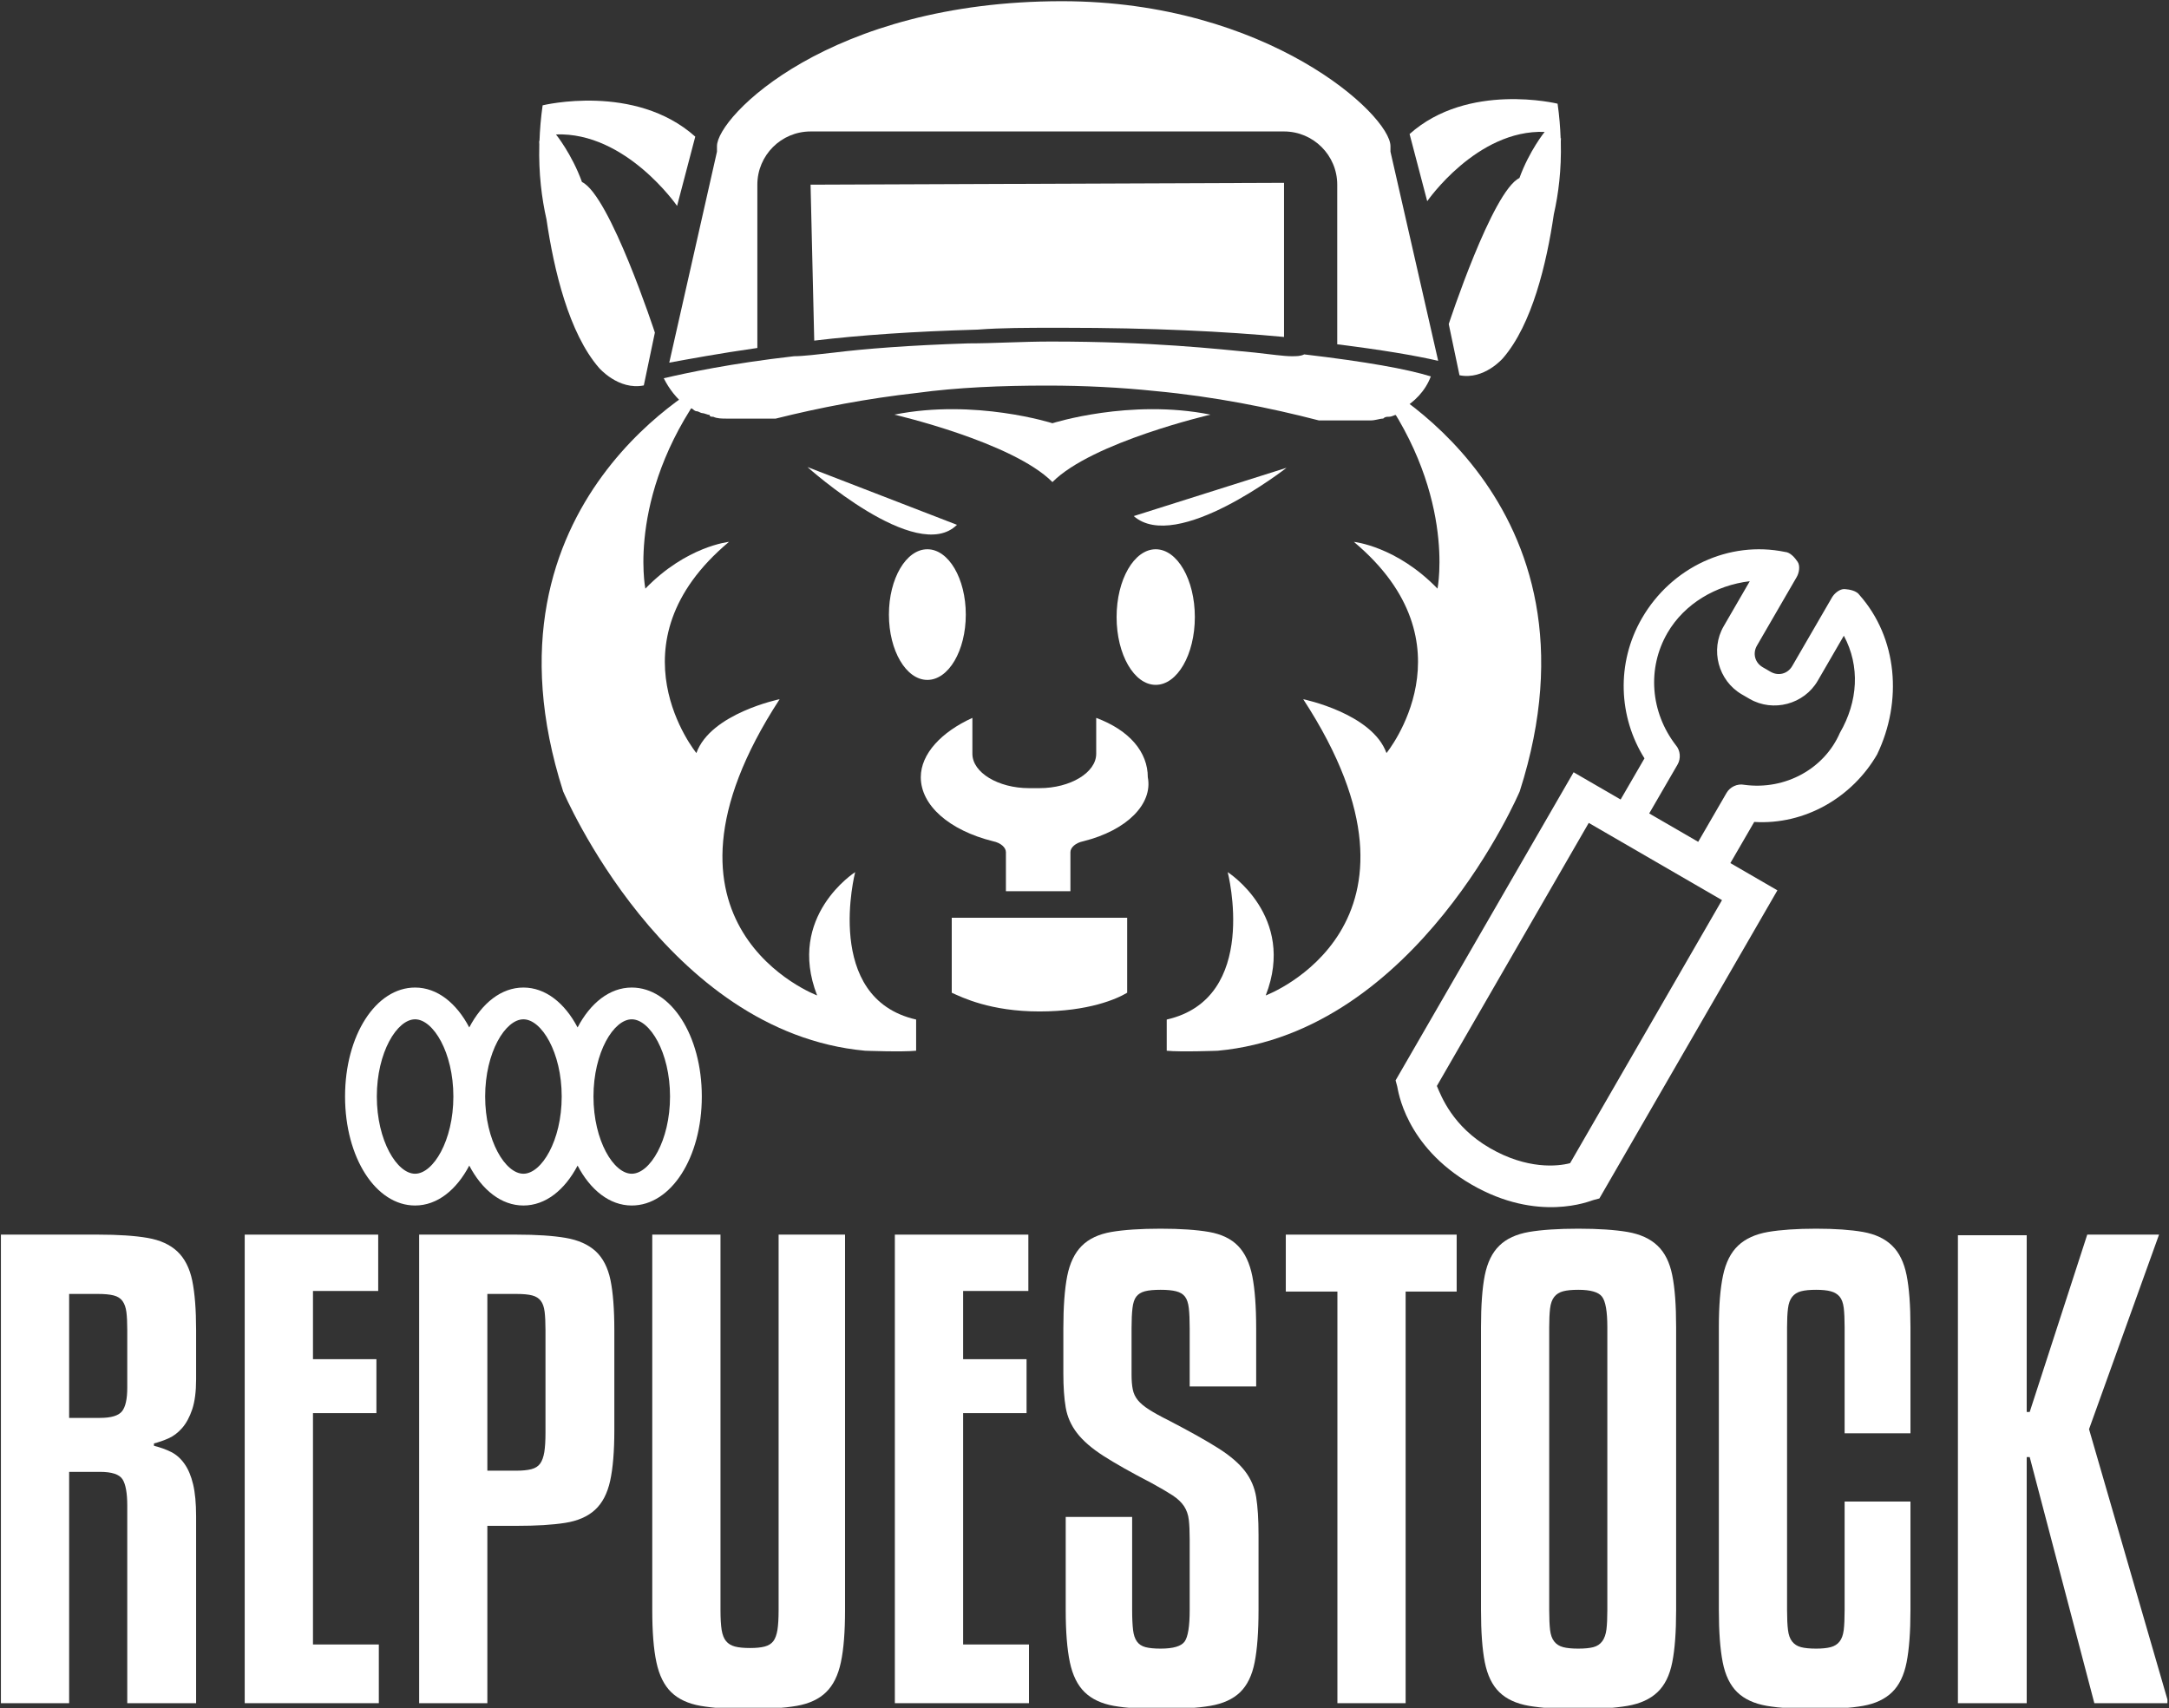
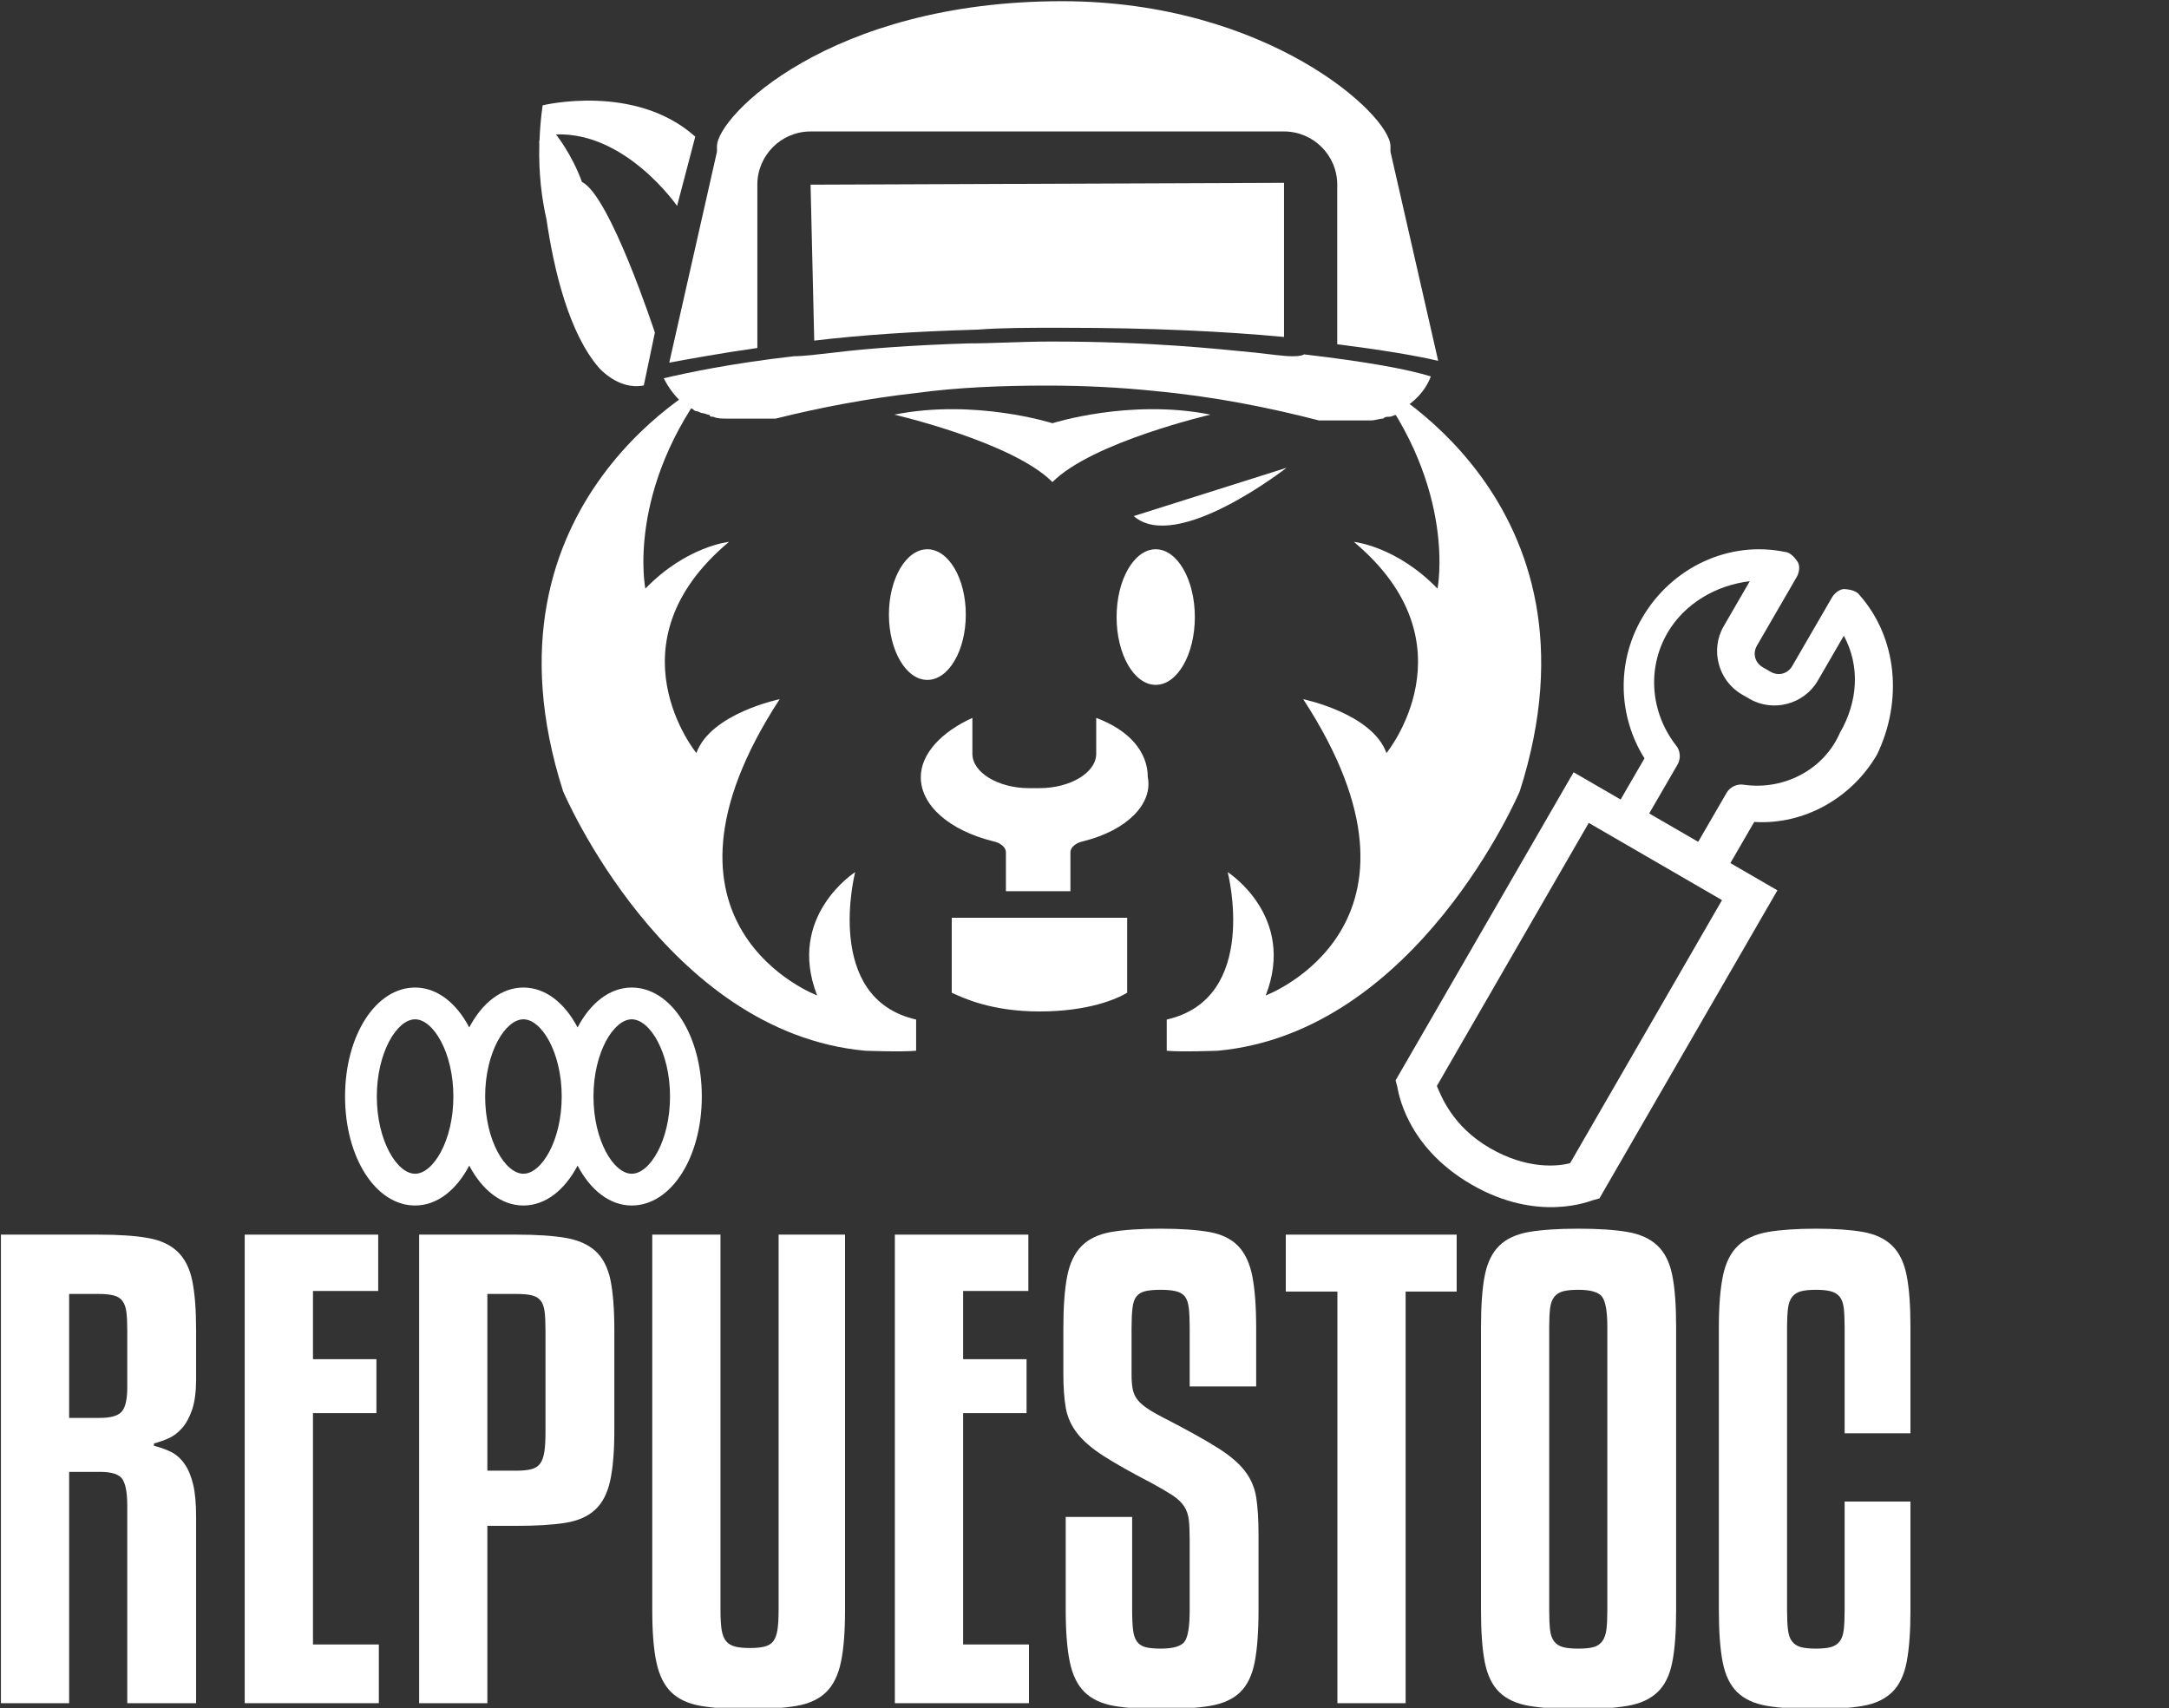
<svg xmlns="http://www.w3.org/2000/svg" xmlns:ns1="http://www.serif.com/" width="100%" height="100%" viewBox="0 0 909 716" xml:space="preserve" style="fill-rule:evenodd;clip-rule:evenodd;stroke-linejoin:round;stroke-miterlimit:2;">
  <rect x="0" y="0" width="909" height="716" fill="#333333" stroke="none" />
  <g id="Artboard1" transform="matrix(1,0,0,1,-366.351,-1795.47)">
    <rect x="366.351" y="1795.47" width="908.335" height="715.843" style="fill:none;" />
    <clipPath id="_clip1">
      <rect x="366.351" y="1795.47" width="908.335" height="715.843" />
    </clipPath>
    <g clip-path="url(#_clip1)">
      <g transform="matrix(4.167,0,0,4.167,-32.664,1348.45)">
        <g id="Layer-1" ns1:id="Layer 1">
          <g>
            <g transform="matrix(1,0,0,1,108.555,263.207)">
              <path d="M0,-16.345C0,-15.192 -0.18,-14.396 -0.534,-13.958C-0.894,-13.522 -1.631,-13.303 -2.743,-13.303L-5.846,-13.303L-5.846,-25.772L-2.923,-25.772C-2.287,-25.772 -1.768,-25.723 -1.369,-25.623C-0.976,-25.524 -0.675,-25.334 -0.476,-25.058C-0.277,-24.779 -0.146,-24.409 -0.087,-23.953C-0.029,-23.494 0,-22.888 0,-22.132L0,-16.345ZM5.044,-30.039C4.307,-30.734 3.302,-31.193 2.029,-31.411C0.757,-31.629 -0.894,-31.739 -2.923,-31.739L-12.707,-31.739L-12.707,15.394L-5.846,15.394L-5.846,-7.875L-2.743,-7.875C-1.549,-7.875 -0.796,-7.625 -0.476,-7.127C-0.16,-6.629 0,-5.745 0,-4.474L0,15.394L6.924,15.394L6.924,-3.398C6.924,-4.711 6.822,-5.784 6.623,-6.622C6.423,-7.457 6.137,-8.142 5.758,-8.678C5.379,-9.217 4.933,-9.614 4.418,-9.872C3.899,-10.13 3.321,-10.339 2.685,-10.499L2.685,-10.737C3.166,-10.856 3.651,-11.026 4.146,-11.244C4.646,-11.463 5.103,-11.813 5.521,-12.288C5.938,-12.767 6.273,-13.393 6.535,-14.167C6.792,-14.945 6.924,-15.947 6.924,-17.18L6.924,-22.132C6.924,-24.2 6.792,-25.862 6.535,-27.115C6.273,-28.366 5.778,-29.343 5.044,-30.039" style="fill:white;fill-rule:nonzero;" />
            </g>
            <g transform="matrix(1,0,0,1,127.233,260.644)">
              <path d="M0,-11.219L6.38,-11.219L6.38,-16.647L0,-16.647L0,-23.508L6.56,-23.508L6.56,-29.176L-6.865,-29.176L-6.865,17.957L6.623,17.957L6.623,12.051L0,12.051L0,-11.219Z" style="fill:white;fill-rule:nonzero;" />
            </g>
            <g transform="matrix(1,0,0,1,150.617,258.675)">
              <path d="M0,-7.281C0,-6.484 -0.039,-5.839 -0.116,-5.341C-0.199,-4.843 -0.335,-4.455 -0.534,-4.178C-0.733,-3.899 -1.034,-3.71 -1.432,-3.61C-1.83,-3.51 -2.326,-3.462 -2.923,-3.462L-5.846,-3.462L-5.846,-21.24L-2.923,-21.24C-2.248,-21.24 -1.719,-21.191 -1.34,-21.092C-0.961,-20.992 -0.675,-20.812 -0.476,-20.555C-0.276,-20.296 -0.146,-19.928 -0.087,-19.451C-0.029,-18.974 0,-18.356 0,-17.6L0,-7.281ZM5.045,-25.537C4.307,-26.212 3.302,-26.661 2.03,-26.88C0.758,-27.097 -0.893,-27.207 -2.923,-27.207L-12.706,-27.207L-12.706,19.926L-5.846,19.926L-5.846,2.087L-2.923,2.087C-0.932,2.087 0.694,1.989 1.972,1.789C3.244,1.59 4.249,1.153 4.982,0.476C5.72,-0.199 6.225,-1.173 6.506,-2.447C6.783,-3.719 6.924,-5.409 6.924,-7.518L6.924,-17.6C6.924,-19.711 6.793,-21.39 6.536,-22.643C6.273,-23.895 5.778,-24.859 5.045,-25.537" style="fill:white;fill-rule:nonzero;" />
            </g>
            <g transform="matrix(1,0,0,1,174.063,241.432)">
              <path d="M0,27.803C0,28.639 -0.039,29.304 -0.117,29.801C-0.199,30.299 -0.34,30.675 -0.534,30.935C-0.738,31.195 -1.024,31.372 -1.403,31.472C-1.782,31.572 -2.268,31.619 -2.865,31.619C-3.501,31.619 -4.006,31.572 -4.385,31.472C-4.763,31.372 -5.06,31.195 -5.278,30.935C-5.496,30.675 -5.647,30.299 -5.729,29.801C-5.807,29.304 -5.846,28.639 -5.846,27.803L-5.846,-9.964L-12.707,-9.964L-12.707,27.803C-12.707,29.991 -12.571,31.741 -12.289,33.052C-12.012,34.365 -11.512,35.37 -10.798,36.065C-10.084,36.761 -9.099,37.218 -7.846,37.439C-6.594,37.655 -4.972,37.767 -2.981,37.767C-1.034,37.767 0.568,37.655 1.821,37.439C3.073,37.218 4.059,36.761 4.772,36.065C5.491,35.37 5.986,34.365 6.263,33.052C6.545,31.741 6.681,29.991 6.681,27.803L6.681,-9.964L0,-9.964L0,27.803Z" style="fill:white;fill-rule:nonzero;" />
            </g>
            <g transform="matrix(1,0,0,1,192.62,237.374)">
              <path d="M0,35.321L0,12.051L6.38,12.051L6.38,6.624L0,6.624L0,-0.238L6.56,-0.238L6.56,-5.906L-6.866,-5.906L-6.866,41.227L6.623,41.227L6.623,35.321L0,35.321Z" style="fill:white;fill-rule:nonzero;" />
            </g>
            <g transform="matrix(1,0,0,1,220.956,254.827)">
              <path d="M0,0.416C-0.597,-0.358 -1.49,-1.124 -2.685,-1.881C-3.879,-2.636 -5.511,-3.551 -7.574,-4.624C-8.453,-5.062 -9.138,-5.44 -9.633,-5.758C-10.133,-6.076 -10.512,-6.395 -10.769,-6.712C-11.026,-7.03 -11.196,-7.39 -11.273,-7.787C-11.356,-8.184 -11.396,-8.681 -11.396,-9.278L-11.396,-13.932C-11.396,-14.768 -11.366,-15.442 -11.303,-15.962C-11.245,-16.477 -11.118,-16.864 -10.92,-17.124C-10.721,-17.382 -10.429,-17.562 -10.051,-17.661C-9.677,-17.761 -9.147,-17.809 -8.473,-17.809C-7.836,-17.809 -7.316,-17.761 -6.919,-17.661C-6.521,-17.562 -6.225,-17.382 -6.025,-17.124C-5.826,-16.864 -5.695,-16.477 -5.637,-15.962C-5.578,-15.442 -5.55,-14.768 -5.55,-13.932L-5.55,-8.086L1.137,-8.086L1.137,-13.932C1.137,-16.119 1.005,-17.87 0.748,-19.183C0.485,-20.494 0.01,-21.509 -0.685,-22.225C-1.384,-22.941 -2.354,-23.407 -3.607,-23.628C-4.86,-23.844 -6.481,-23.956 -8.473,-23.956C-10.502,-23.956 -12.152,-23.844 -13.425,-23.628C-14.697,-23.407 -15.692,-22.941 -16.406,-22.225C-17.12,-21.509 -17.61,-20.494 -17.868,-19.183C-18.125,-17.87 -18.256,-16.119 -18.256,-13.932L-18.256,-9.397C-18.256,-8.045 -18.178,-6.901 -18.018,-5.967C-17.858,-5.032 -17.479,-4.178 -16.882,-3.4C-16.285,-2.626 -15.401,-1.859 -14.23,-1.105C-13.056,-0.35 -11.435,0.566 -9.366,1.639C-8.492,2.117 -7.798,2.525 -7.278,2.862C-6.764,3.202 -6.375,3.569 -6.112,3.967C-5.855,4.365 -5.695,4.822 -5.637,5.339C-5.578,5.855 -5.55,6.512 -5.55,7.308L-5.55,14.408C-5.55,16.04 -5.72,17.091 -6.055,17.569C-6.395,18.048 -7.2,18.285 -8.473,18.285C-9.108,18.285 -9.613,18.237 -9.992,18.138C-10.371,18.038 -10.657,17.849 -10.856,17.569C-11.056,17.293 -11.187,16.904 -11.245,16.406C-11.303,15.909 -11.337,15.244 -11.337,14.408L-11.337,5.04L-18.018,5.04L-18.018,14.408C-18.018,16.596 -17.877,18.347 -17.601,19.657C-17.324,20.971 -16.824,21.976 -16.11,22.67C-15.391,23.366 -14.415,23.823 -13.182,24.044C-11.954,24.26 -10.381,24.372 -8.473,24.372C-6.443,24.372 -4.782,24.26 -3.491,24.044C-2.199,23.823 -1.194,23.366 -0.476,22.67C0.238,21.976 0.729,20.971 0.985,19.657C1.243,18.347 1.374,16.596 1.374,14.408L1.374,6.829C1.374,5.278 1.292,4.019 1.137,3.042C0.977,2.068 0.598,1.192 0,0.416" style="fill:white;fill-rule:nonzero;" />
            </g>
            <g transform="matrix(1,0,0,1,225.073,272.874)">
              <path d="M0,-35.679L5.19,-35.679L5.19,5.727L12.051,5.727L12.051,-35.679L17.184,-35.679L17.184,-41.406L0,-41.406L0,-35.679Z" style="fill:white;fill-rule:nonzero;" />
            </g>
            <g transform="matrix(1,0,0,1,257.41,240.835)">
              <path d="M0,28.4C0,29.197 -0.029,29.842 -0.088,30.337C-0.15,30.836 -0.291,31.233 -0.505,31.532C-0.729,31.831 -1.024,32.03 -1.403,32.129C-1.782,32.229 -2.287,32.277 -2.923,32.277C-3.559,32.277 -4.068,32.229 -4.442,32.129C-4.821,32.03 -5.122,31.84 -5.341,31.561C-5.56,31.285 -5.7,30.896 -5.759,30.398C-5.816,29.901 -5.846,29.236 -5.846,28.4L-5.846,-0.059C-5.846,-0.814 -5.816,-1.441 -5.759,-1.938C-5.7,-2.436 -5.56,-2.825 -5.341,-3.104C-5.122,-3.38 -4.821,-3.57 -4.442,-3.669C-4.068,-3.769 -3.559,-3.817 -2.923,-3.817C-1.689,-3.817 -0.894,-3.589 -0.539,-3.132C-0.18,-2.674 0,-1.649 0,-0.059L0,28.4ZM5.04,-8.262C4.307,-8.959 3.302,-9.415 2.029,-9.636C0.753,-9.852 -0.894,-9.964 -2.923,-9.964C-4.952,-9.964 -6.604,-9.852 -7.875,-9.636C-9.147,-9.415 -10.143,-8.959 -10.856,-8.262C-11.575,-7.568 -12.061,-6.573 -12.323,-5.281C-12.58,-3.987 -12.706,-2.246 -12.706,-0.059L-12.706,28.4C-12.706,30.588 -12.58,32.338 -12.323,33.649C-12.061,34.962 -11.575,35.967 -10.856,36.662C-10.143,37.358 -9.147,37.815 -7.875,38.036C-6.604,38.252 -4.952,38.364 -2.923,38.364C-0.894,38.364 0.753,38.252 2.029,38.036C3.302,37.815 4.307,37.358 5.04,36.662C5.777,35.967 6.273,34.962 6.53,33.649C6.793,32.338 6.919,30.588 6.919,28.4L6.919,-0.059C6.919,-2.246 6.793,-3.987 6.53,-5.281C6.273,-6.573 5.777,-7.568 5.04,-8.262" style="fill:white;fill-rule:nonzero;" />
            </g>
            <g transform="matrix(1,0,0,1,286.047,277.497)">
              <path d="M0,-44.924C-0.714,-45.621 -1.689,-46.077 -2.923,-46.298C-4.156,-46.514 -5.725,-46.626 -7.638,-46.626C-9.584,-46.626 -11.196,-46.514 -12.469,-46.298C-13.74,-46.077 -14.746,-45.621 -15.483,-44.924C-16.217,-44.23 -16.727,-43.225 -17.003,-41.911C-17.28,-40.601 -17.421,-38.869 -17.421,-36.721L-17.421,-8.262C-17.421,-6.074 -17.29,-4.323 -17.032,-3.013C-16.775,-1.699 -16.285,-0.695 -15.571,-0C-14.853,0.696 -13.862,1.153 -12.59,1.374C-11.313,1.59 -9.662,1.702 -7.638,1.702C-5.725,1.702 -4.156,1.59 -2.923,1.374C-1.689,1.153 -0.714,0.696 0,-0C0.719,-0.695 1.204,-1.699 1.462,-3.013C1.719,-4.323 1.85,-6.074 1.85,-8.262L1.85,-19.181L-4.772,-19.181L-4.772,-8.262C-4.772,-7.426 -4.802,-6.761 -4.86,-6.264C-4.923,-5.766 -5.06,-5.377 -5.277,-5.101C-5.496,-4.821 -5.797,-4.632 -6.176,-4.532C-6.555,-4.433 -7.04,-4.385 -7.638,-4.385C-8.273,-4.385 -8.778,-4.433 -9.157,-4.532C-9.536,-4.632 -9.832,-4.821 -10.051,-5.101C-10.269,-5.377 -10.41,-5.766 -10.468,-6.264C-10.531,-6.761 -10.561,-7.426 -10.561,-8.262L-10.561,-36.721C-10.561,-37.476 -10.531,-38.103 -10.468,-38.6C-10.41,-39.098 -10.269,-39.487 -10.051,-39.766C-9.832,-40.042 -9.536,-40.232 -9.157,-40.331C-8.778,-40.431 -8.273,-40.479 -7.638,-40.479C-7.04,-40.479 -6.555,-40.431 -6.176,-40.331C-5.797,-40.232 -5.496,-40.052 -5.277,-39.794C-5.06,-39.534 -4.923,-39.158 -4.86,-38.66C-4.802,-38.163 -4.772,-37.518 -4.772,-36.721L-4.772,-26.042L1.85,-26.042L1.85,-36.721C1.85,-38.908 1.719,-40.649 1.462,-41.943C1.204,-43.235 0.719,-44.23 0,-44.924" style="fill:white;fill-rule:nonzero;" />
            </g>
            <g transform="matrix(1,0,0,1,305.856,259.032)">
-               <path d="M0,-7.994L7.04,-27.563L-0.18,-27.563L-5.967,-9.725L-6.268,-9.725L-6.268,-27.503L-13.187,-27.503L-13.187,19.569L-6.268,19.569L-6.268,-5.19L-5.967,-5.19L0.534,19.569L7.992,19.569L0,-7.994Z" style="fill:white;fill-rule:nonzero;" />
-             </g>
+               </g>
            <g transform="matrix(1,0,0,1,225.632,148.091)">
              <path d="M0,-4.982C-0.738,-4.982 -2.03,-5.167 -3.691,-5.351C-7.567,-5.72 -14.026,-6.459 -24.178,-6.459C-27.13,-6.459 -29.899,-6.274 -32.483,-6.274C-38.389,-6.089 -43.002,-5.72 -45.956,-5.351C-47.617,-5.167 -49.093,-4.982 -50.016,-4.982C-56.476,-4.244 -60.721,-3.321 -63.12,-2.767C-62.566,-1.66 -61.828,-0.737 -60.905,0.001C-60.721,0.186 -60.352,0.186 -60.167,0.37C-60.167,0.37 -59.982,0.555 -59.798,0.555C-59.613,0.555 -59.429,0.739 -59.244,0.739C-59.06,0.739 -58.69,0.924 -58.506,0.924C-58.506,1.108 -58.321,1.108 -58.137,1.108C-57.768,1.293 -57.214,1.293 -56.845,1.293L-51.862,1.293C-47.432,0.185 -42.634,-0.737 -37.65,-1.291C-33.59,-1.844 -29.161,-2.029 -24.546,-2.029C-20.855,-2.029 -17.164,-1.844 -13.657,-1.475C-7.752,-0.921 -2.215,0.185 2.769,1.477L7.937,1.477C8.49,1.477 8.859,1.293 9.229,1.293C9.413,1.108 9.598,1.108 9.782,1.108C10.151,1.108 10.336,0.924 10.521,0.924C10.705,0.924 10.889,0.924 11.074,0.739C11.259,0.555 11.442,0.555 11.074,0.37C12.365,-0.368 13.473,-1.475 14.026,-2.952C11.628,-3.69 7.567,-4.428 1.292,-5.167C0.923,-4.982 0.554,-4.982 0,-4.982" style="fill:white;fill-rule:nonzero;" />
            </g>
            <g transform="matrix(1,0,0,1,177.646,125.668)">
              <path d="M0,15.872C4.614,15.318 9.966,14.949 16.426,14.765C18.825,14.58 21.409,14.58 24.362,14.58L25.1,14.58C33.959,14.58 41.341,14.949 47.248,15.503L47.248,0L-0.369,0.185L0,15.872Z" style="fill:white;fill-rule:nonzero;" />
            </g>
            <g transform="matrix(1,0,0,1,171.925,125.299)">
              <path d="M0,0.554C0,-2.399 2.399,-4.799 5.352,-4.799L52.969,-4.799C55.922,-4.799 58.321,-2.399 58.321,0.554L58.321,16.611C62.751,17.164 66.072,17.718 68.472,18.272L63.674,-2.768L63.674,-3.322C63.674,-6.46 51.308,-17.902 30.637,-17.902C7.198,-17.902 -4.061,-6.275 -4.061,-3.322L-4.061,-2.768L-8.859,18.456C-6.829,18.087 -3.876,17.533 0,16.98L0,0.554Z" style="fill:white;fill-rule:nonzero;" />
            </g>
            <g transform="matrix(0,-1,-1,0,199.021,135.667)">
              <path d="M-13.318,-18.479C-11.695,-10.368 -14.183,-2.581 -14.183,-2.581C-14.183,-2.581 -11.695,5.206 -13.318,13.318C-13.318,13.318 -16.071,1.421 -20.102,-2.581C-16.071,-6.583 -13.318,-18.479 -13.318,-18.479" style="fill:white;fill-rule:nonzero;" />
            </g>
            <g transform="matrix(1,0,0,1,181.763,163.492)">
              <path d="M0,31.512C0,31.512 -6.939,35.932 -3.826,43.916C-3.826,43.916 -22.463,36.93 -7.596,14.117C-7.596,14.117 -14.543,15.543 -15.969,19.535C-15.969,19.535 -24.952,8.556 -12.69,-1.71C-12.69,-1.71 -16.967,-1.282 -21.102,2.995C-21.102,2.995 -23.098,-6.985 -14.401,-18.107C-14.401,-18.107 -38.782,-5.987 -29.372,23.385C-29.372,23.385 -19.106,47.623 0.998,49.478C0.998,49.478 4.705,49.619 6.131,49.478L6.131,46.341C-3.279,44.201 0,31.512 0,31.512" style="fill:white;fill-rule:nonzero;" />
            </g>
            <g transform="matrix(1,0,0,1,248.6,171.62)">
              <path d="M0,15.258C9.411,-14.114 -14.971,-26.234 -14.971,-26.234C-6.273,-15.112 -8.27,-5.132 -8.27,-5.132C-12.404,-9.409 -16.682,-9.837 -16.682,-9.837C-4.42,0.429 -13.402,11.408 -13.402,11.408C-14.828,7.416 -21.775,5.99 -21.775,5.99C-6.908,28.803 -25.546,35.789 -25.546,35.789C-22.433,27.805 -29.371,23.385 -29.371,23.385C-29.371,23.385 -26.092,36.074 -35.503,38.214L-35.503,41.351C-34.076,41.492 -30.369,41.351 -30.369,41.351C-10.266,39.496 0,15.258 0,15.258" style="fill:white;fill-rule:nonzero;" />
            </g>
            <g transform="matrix(1,0,0,1,191.476,201.48)">
              <path d="M0,5.655C1.038,6.126 3.892,7.54 8.821,7.54C13.75,7.54 16.605,6.283 17.642,5.655L17.642,-1.885L0,-1.885L0,5.655Z" style="fill:white;fill-rule:nonzero;" />
            </g>
            <g transform="matrix(1,0,0,1,206.005,196.925)">
              <path d="M0,-17.436L0,-13.823C0,-11.938 -2.594,-10.368 -5.708,-10.368L-6.746,-10.368C-9.859,-10.368 -12.453,-11.938 -12.453,-13.823L-12.453,-17.436C-15.566,-16.022 -17.642,-13.823 -17.642,-11.467C-17.642,-8.64 -14.788,-6.126 -10.377,-5.027C-9.599,-4.87 -9.081,-4.398 -9.081,-3.927L-9.081,0L-2.594,0L-2.594,-3.927C-2.594,-4.398 -2.075,-4.87 -1.297,-5.027C3.113,-6.126 5.708,-8.797 5.189,-11.467C5.189,-13.98 3.373,-16.18 0,-17.436" style="fill:white;fill-rule:nonzero;" />
            </g>
            <g transform="matrix(1,0,0,1,150.718,132.813)">
              <path d="M0,-3.469C0.75,1.643 2.253,7.964 5.275,11.458C5.275,11.458 7.232,13.748 9.788,13.233L10.901,7.92C10.901,7.92 6.375,-5.892 3.569,-7.228L3.569,-7.229C2.544,-10.053 0.954,-12.014 0.954,-12.014C7.992,-12.278 13.134,-4.824 13.134,-4.824L14.963,-11.792C8.893,-17.217 -0.388,-14.942 -0.388,-14.942C-0.569,-13.678 -0.664,-12.479 -0.706,-11.33C-0.715,-11.347 -0.737,-11.386 -0.737,-11.386C-0.737,-11.386 -0.732,-11.228 -0.723,-11.005C-0.801,-8.073 -0.472,-5.551 0,-3.469" style="fill:white;fill-rule:nonzero;" />
            </g>
            <g transform="matrix(1,0,0,1,251.105,140.479)">
-               <path d="M0,-19.935C0,-19.935 -1.542,-18.033 -2.535,-15.295C-5.257,-13.999 -9.645,-0.607 -9.645,-0.607L-8.564,4.544C-6.088,5.044 -4.189,2.823 -4.189,2.823C-1.26,-0.565 0.197,-6.693 0.925,-11.65C1.383,-13.668 1.702,-16.113 1.626,-18.956C1.635,-19.172 1.64,-19.326 1.64,-19.326C1.64,-19.326 1.618,-19.288 1.609,-19.272C1.568,-20.386 1.478,-21.548 1.302,-22.773C1.302,-22.773 -7.697,-24.979 -13.583,-19.72L-11.81,-12.963C-11.81,-12.963 -6.823,-20.191 0,-19.935" style="fill:white;fill-rule:nonzero;" />
-             </g>
+               </g>
            <g transform="matrix(-1,0,0,1,189.023,175.669)">
              <path d="M0,-13.142C2.135,-13.142 3.866,-10.2 3.866,-6.571C3.866,-2.942 2.135,0 0,0C-2.135,0 -3.866,-2.942 -3.866,-6.571C-3.866,-10.2 -2.135,-13.142 0,-13.142" style="fill:white;fill-rule:nonzero;" />
            </g>
            <g transform="matrix(0,-1,-1,0,211.99,165.412)">
              <path d="M-3.935,-3.935C-0.169,-3.935 2.885,-2.173 2.885,-0C2.885,2.173 -0.169,3.935 -3.935,3.935C-7.702,3.935 -10.755,2.173 -10.755,-0C-10.755,-2.173 -7.702,-3.935 -3.935,-3.935" style="fill:white;fill-rule:nonzero;" />
            </g>
            <g transform="matrix(1,0,0,1,191.999,158.308)">
-               <path d="M0,1.76L-15.035,-4.051C-15.035,-4.051 -4.064,5.811 0,1.76" style="fill:white;fill-rule:nonzero;" />
-             </g>
+               </g>
            <g transform="matrix(1,0,0,1,225.149,162.977)">
              <path d="M0,-8.647L-15.37,-3.788C-11.059,0 0,-8.647 0,-8.647" style="fill:white;fill-rule:nonzero;" />
            </g>
            <g transform="matrix(1,0,0,1,159.292,209.81)">
              <path d="M0,15.533C-1.815,15.533 -3.848,12.211 -3.848,7.765C-3.848,3.322 -1.815,-0 0,-0C1.818,-0 3.851,3.322 3.851,7.765C3.851,12.211 1.818,15.533 0,15.533M-10.895,15.533C-12.71,15.533 -14.743,12.211 -14.743,7.765C-14.743,3.322 -12.71,-0 -10.895,-0C-9.077,-0 -7.044,3.322 -7.044,7.765C-7.044,12.211 -9.077,15.533 -10.895,15.533M-21.79,15.533C-23.605,15.533 -25.638,12.211 -25.638,7.765C-25.638,3.322 -23.605,-0 -21.79,-0C-19.972,-0 -17.939,3.322 -17.939,7.765C-17.939,12.211 -19.972,15.533 -21.79,15.533M0,-3.196C-2.231,-3.196 -4.165,-1.627 -5.446,0.818C-6.728,-1.627 -8.662,-3.196 -10.895,-3.196C-13.125,-3.196 -15.059,-1.627 -16.341,0.818C-17.623,-1.627 -19.557,-3.196 -21.79,-3.196C-25.739,-3.196 -28.833,1.617 -28.833,7.765C-28.833,13.913 -25.739,18.729 -21.79,18.729C-19.557,18.729 -17.623,17.159 -16.341,14.713C-15.059,17.159 -13.125,18.729 -10.895,18.729C-8.662,18.729 -6.728,17.159 -5.446,14.713C-4.165,17.159 -2.231,18.729 0,18.729C3.952,18.729 7.047,13.913 7.047,7.765C7.047,1.617 3.952,-3.196 0,-3.196" style="fill:white;fill-rule:nonzero;" />
            </g>
            <g transform="matrix(1,0,0,1,280.798,210.942)">
              <path d="M0,-29.946C-1.548,-26.367 -5.46,-24.159 -9.61,-24.721C-10.315,-24.866 -11.052,-24.504 -11.395,-23.912L-14.25,-18.985L-19.177,-21.841L-16.321,-26.767C-15.979,-27.359 -16.03,-28.178 -16.508,-28.718C-19.059,-32.039 -19.399,-36.449 -17.344,-39.996C-15.63,-42.952 -12.455,-44.798 -9.062,-45.201L-11.688,-40.668C-13.06,-38.303 -12.23,-35.191 -9.865,-33.82L-9.077,-33.363C-6.712,-31.992 -3.6,-32.821 -2.229,-35.186L0.398,-39.719C2.046,-36.658 1.827,-33.099 0,-29.946M-27.131,13.337C-28.376,13.669 -31.458,13.99 -35.202,11.82C-38.947,9.65 -40.087,6.619 -40.532,5.572L-25.257,-20.889L-11.855,-13.123L-27.131,13.337ZM1.977,-43.806C1.697,-44.232 0.991,-44.377 0.483,-44.409C-0.025,-44.44 -0.565,-43.963 -0.793,-43.569L-4.791,-36.671C-5.248,-35.883 -6.182,-35.634 -6.97,-36.091L-7.758,-36.548C-8.547,-37.005 -8.795,-37.938 -8.338,-38.727L-4.341,-45.625C-4.112,-46.019 -3.967,-46.724 -4.247,-47.15C-4.526,-47.575 -5.004,-48.115 -5.512,-48.146C-11.156,-49.311 -16.936,-46.605 -19.905,-41.481C-22.532,-36.948 -22.254,-31.522 -19.652,-27.381L-22.051,-23.242L-26.78,-25.984L-44.683,5.009L-44.517,5.632C-44.434,5.943 -43.762,11.598 -37.061,15.481C-30.36,19.365 -25.12,17.136 -24.809,17.053L-24.187,16.887L-6.284,-14.106L-11.014,-16.847L-8.615,-20.986C-3.532,-20.672 1.231,-23.44 3.744,-27.776C6.319,-33.129 5.793,-39.488 1.977,-43.806" style="fill:white;fill-rule:nonzero;" />
            </g>
          </g>
        </g>
      </g>
    </g>
  </g>
</svg>